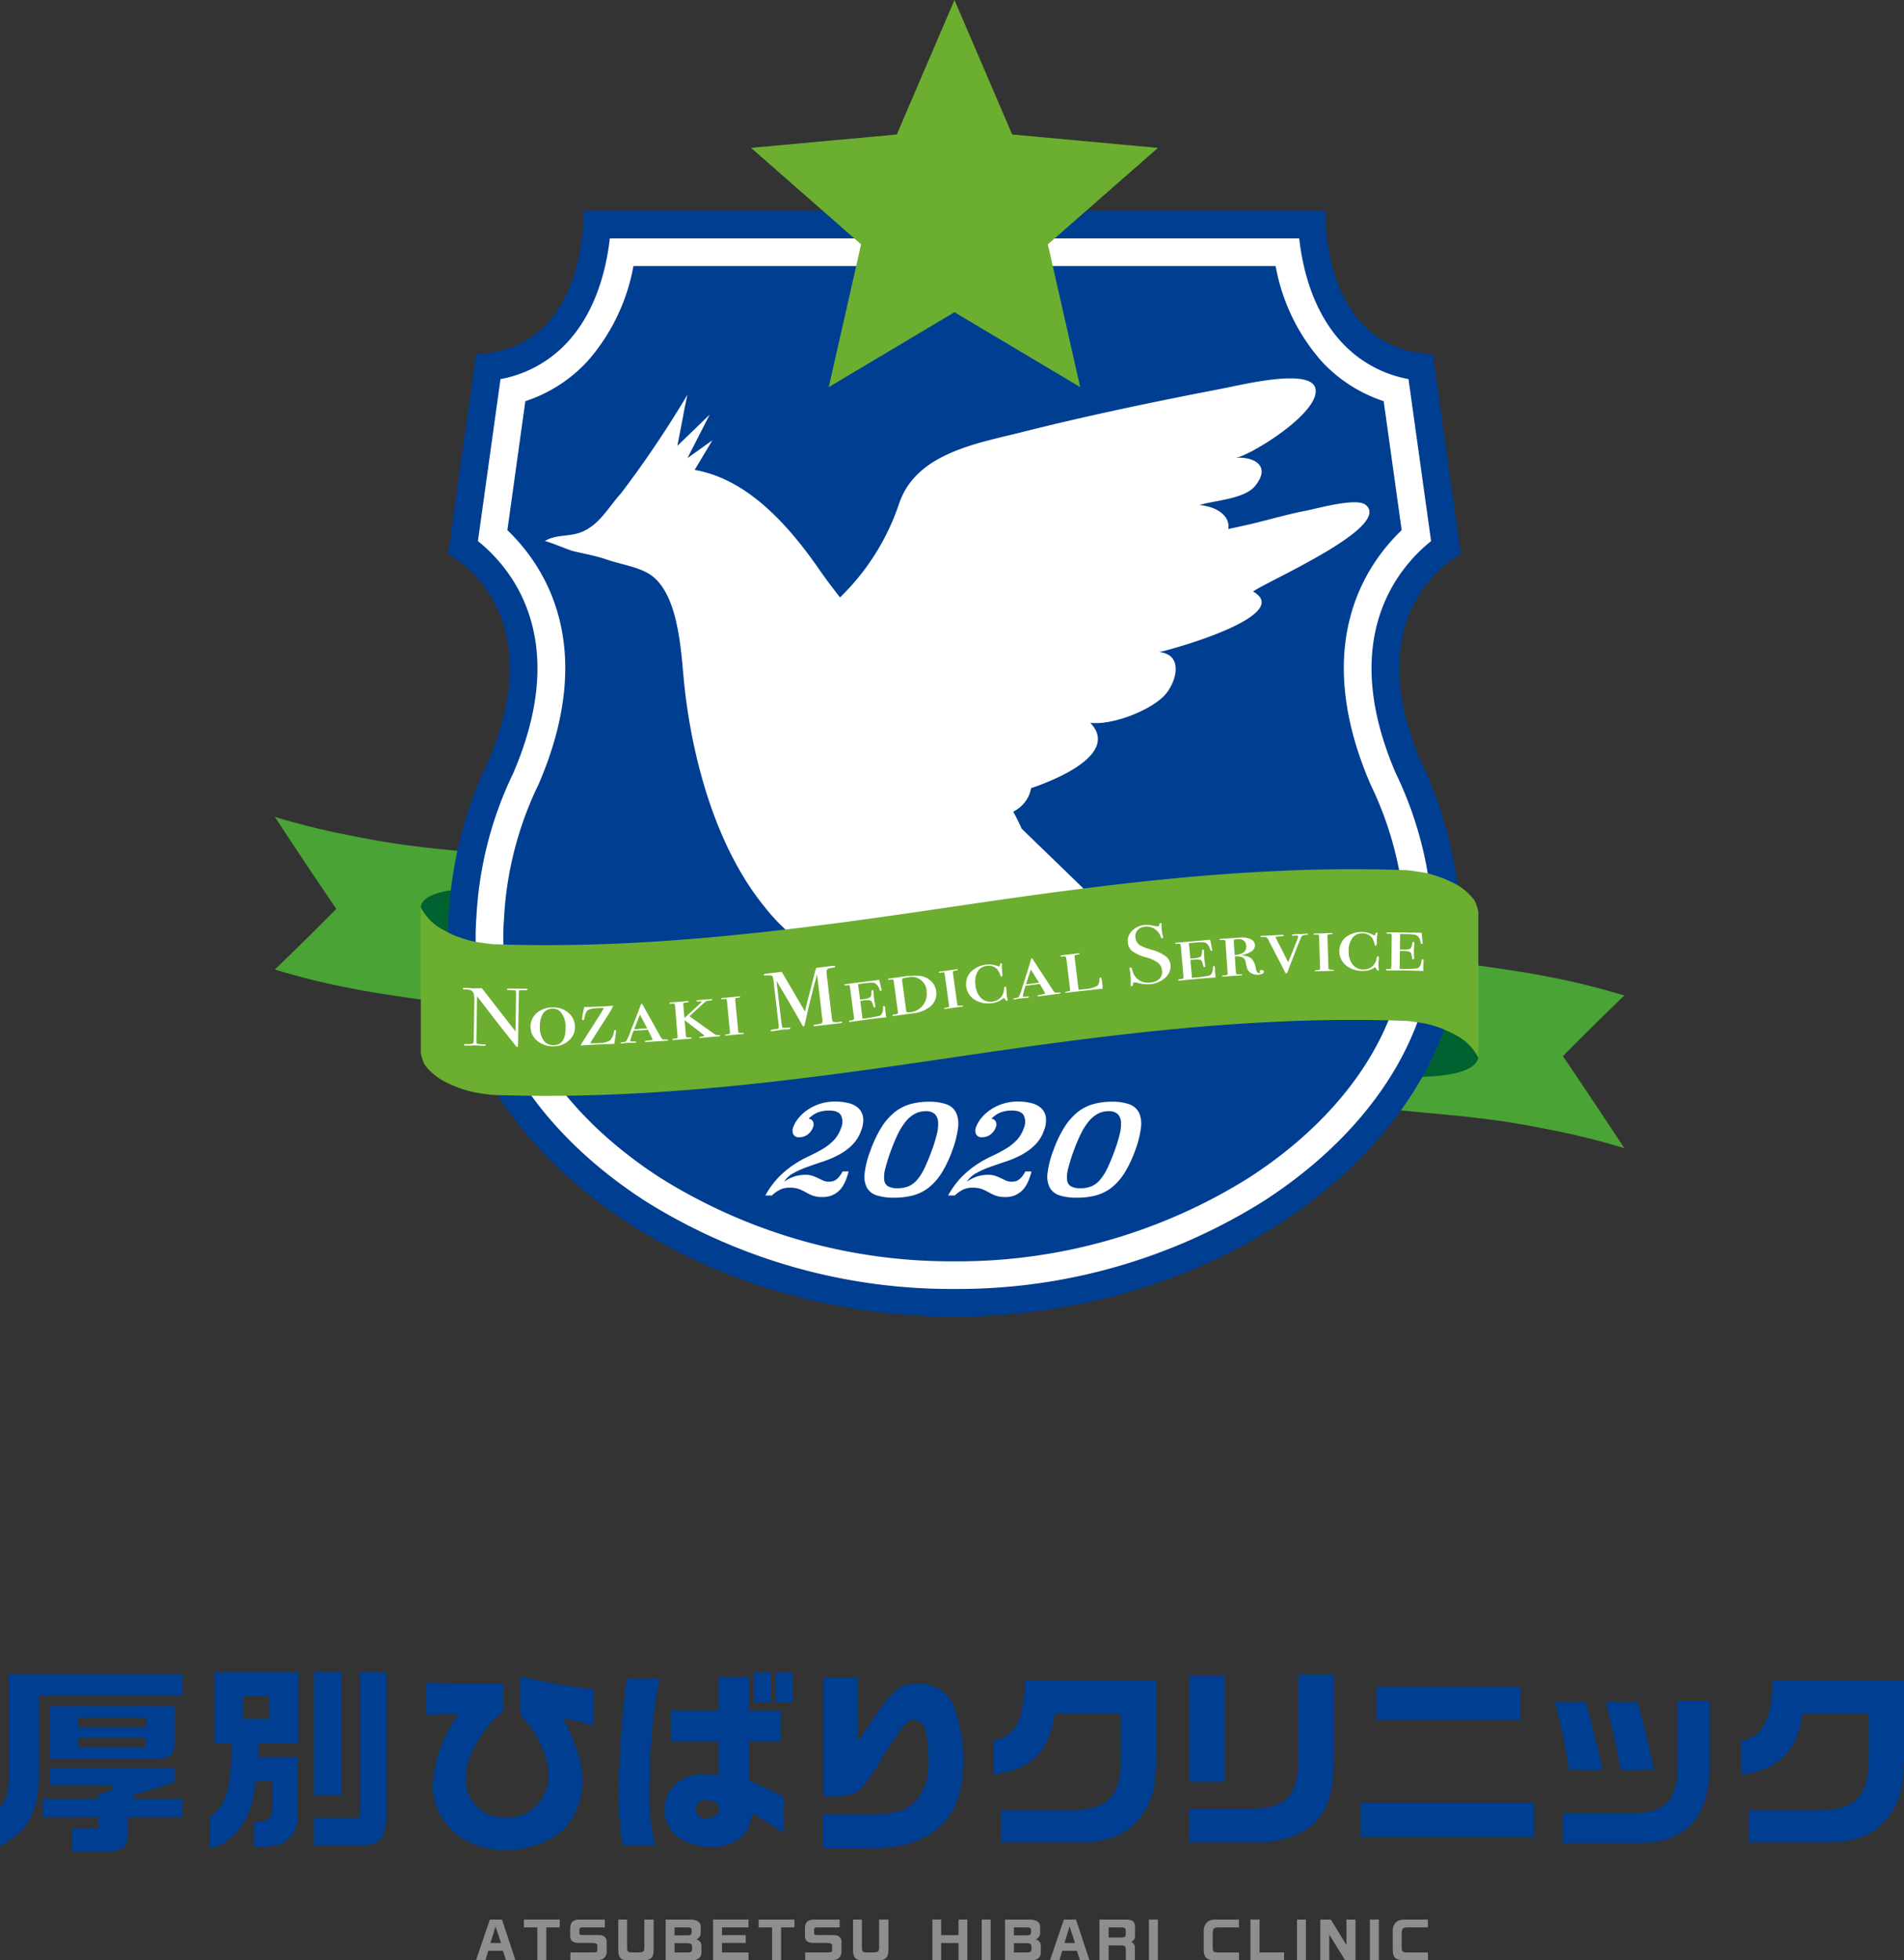
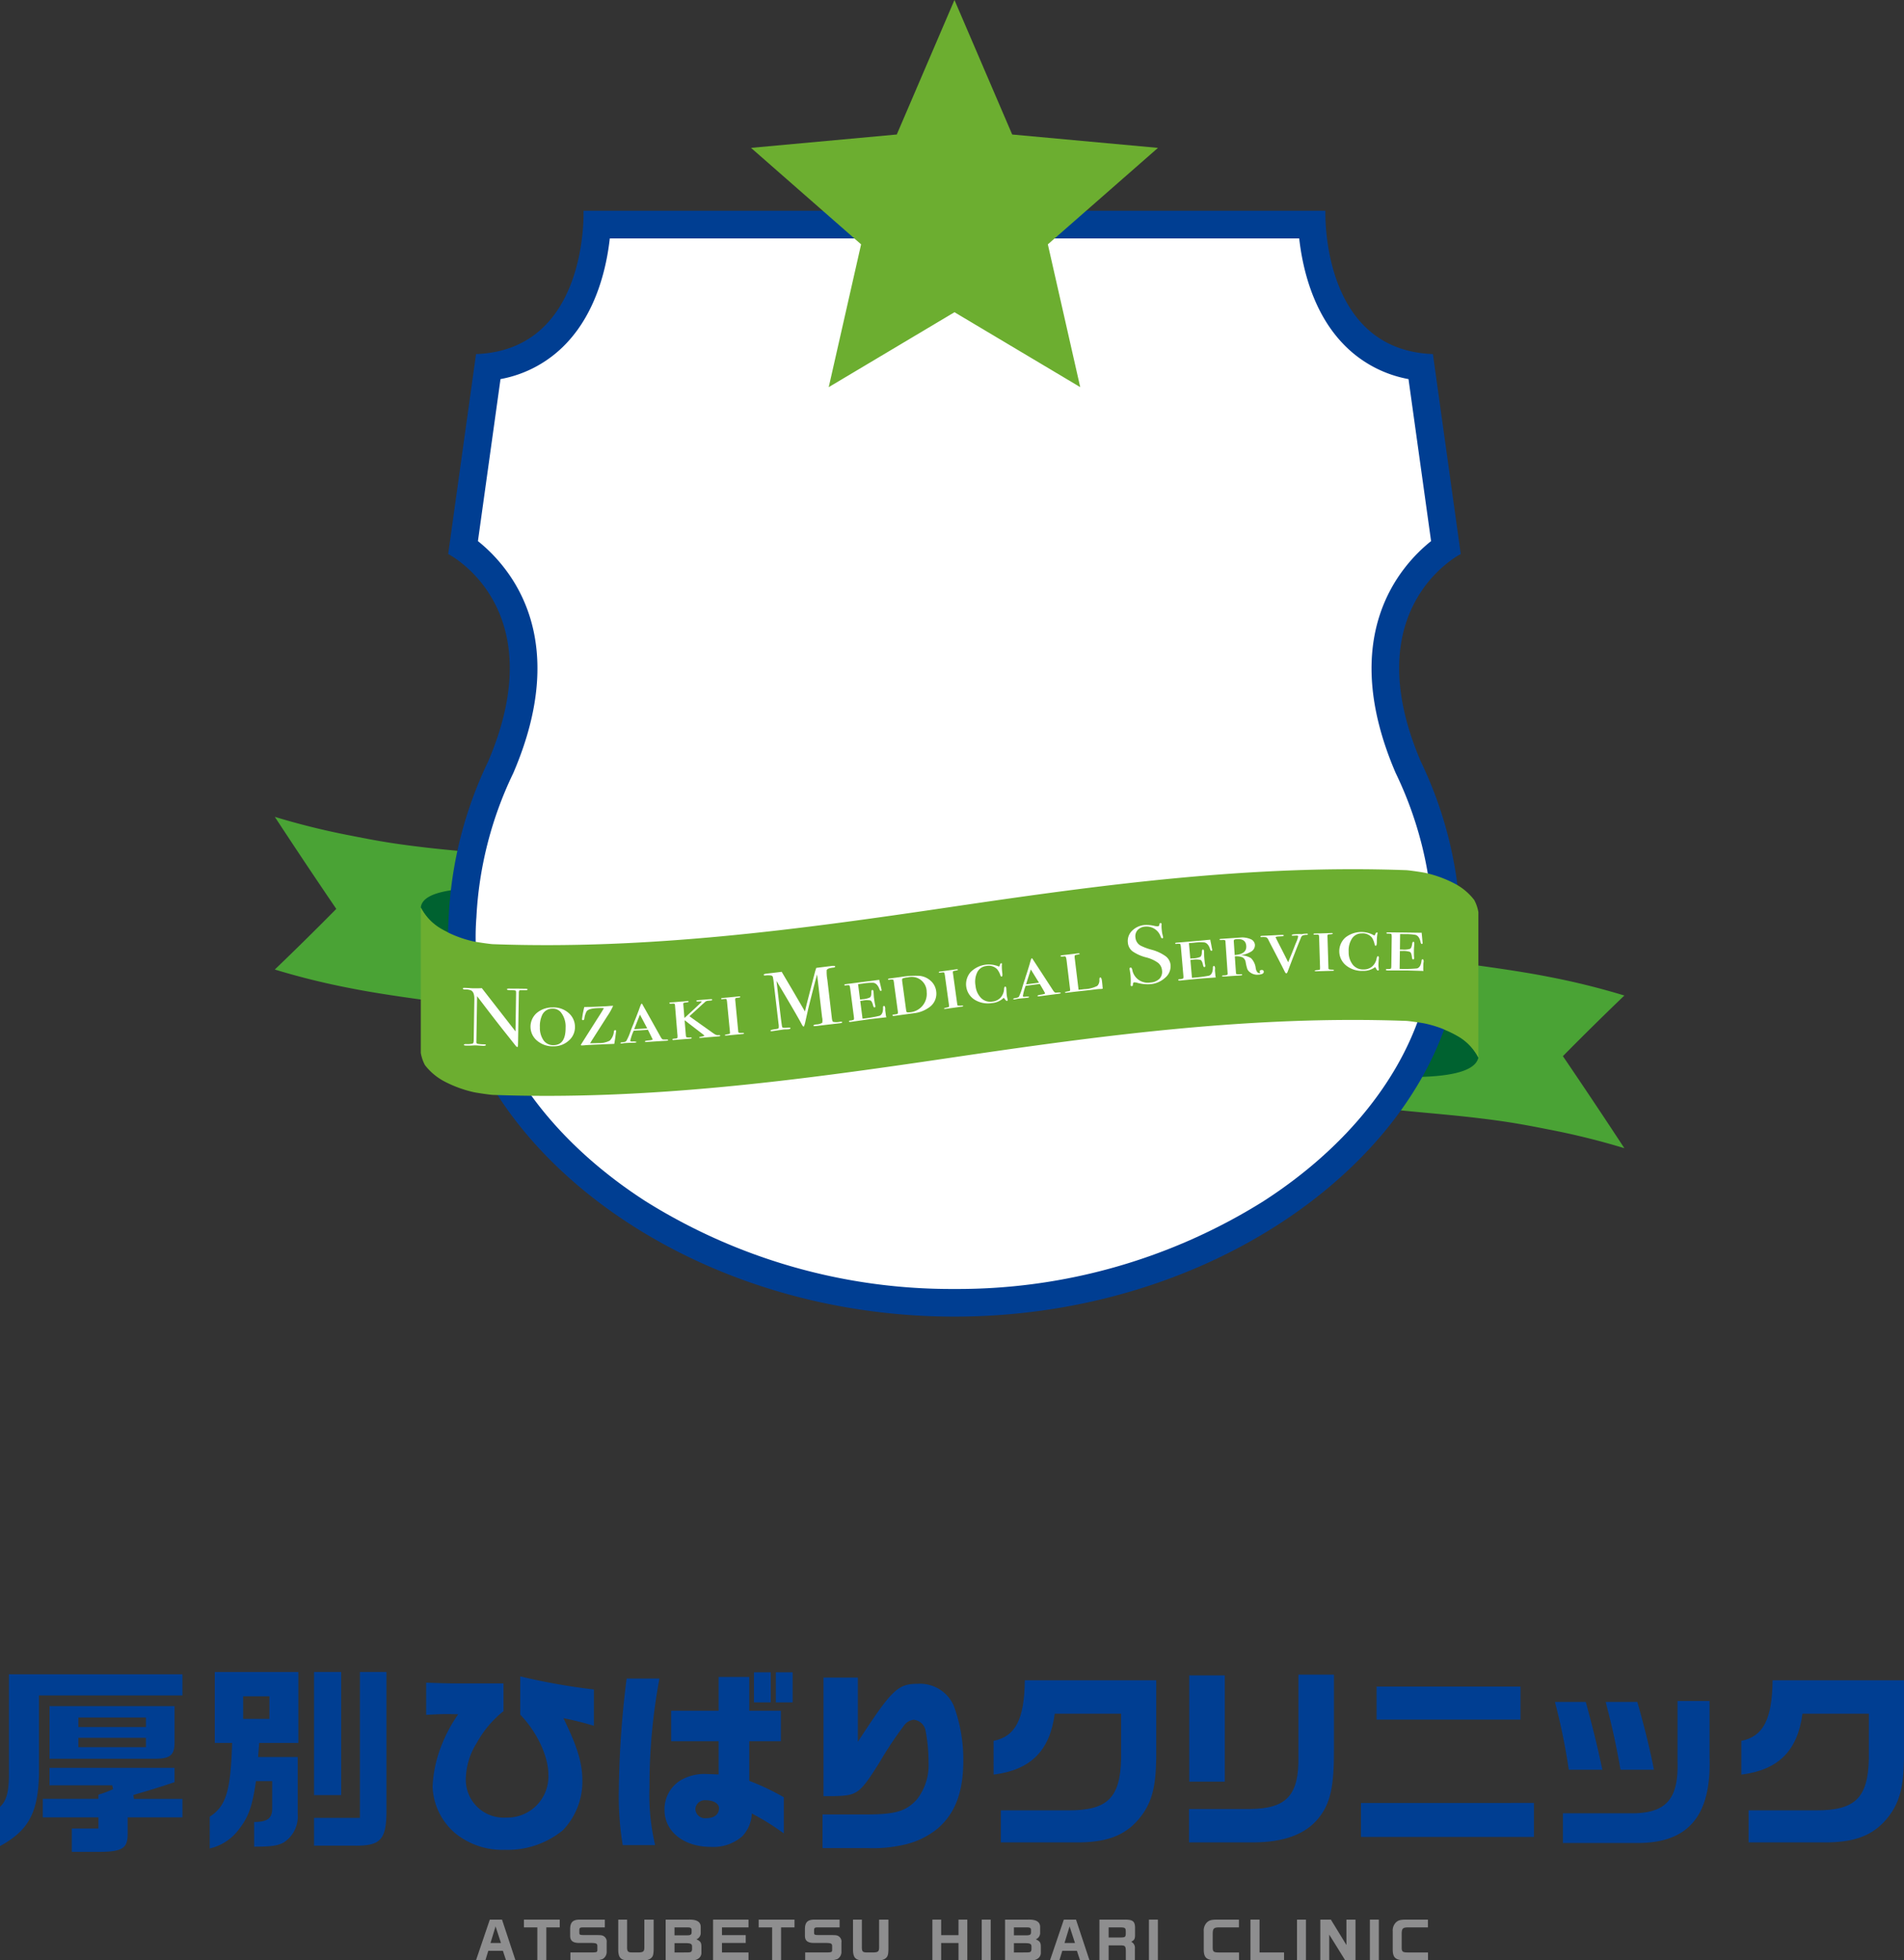
<svg xmlns="http://www.w3.org/2000/svg" width="256.342" height="263.865" viewBox="0 0 256.342 263.865">
  <rect x="0" y="0" width="256.342" height="263.865" fill="#333333" stroke="none" />
  <g id="グループ_50" data-name="グループ 50" transform="translate(-384 -3685.836)">
    <g id="グループ_48" data-name="グループ 48" transform="translate(113 -203.164)">
      <path id="パス_27" data-name="パス 27" d="M219.015,728.22s-6.207-.8-10.344-1.625a99.339,99.339,0,0,1-10.346-2.548q4.209-4.044,8.276-8.161-4.2-6.17-8.276-12.39a99.338,99.338,0,0,0,10.346,2.548c4.136.825,6.205,1.142,10.344,1.625h0v0c4.905.551,9.863.864,14.742,1.547,3.706.567,5.947,1.422,5.947,3.087v16.878Z" transform="translate(109.674 3295.457)" fill="#4aa335" />
      <path id="パス_28" data-name="パス 28" d="M289.065,713.9s6.207.8,10.346,1.622a99.37,99.37,0,0,1,10.346,2.548q-4.212,4.044-8.276,8.16,4.2,6.171,8.276,12.391a99.339,99.339,0,0,0-10.346-2.548c-4.138-.825-6.207-1.142-10.346-1.622h0c-4.905-.551-9.861-.863-14.74-1.546-3.708-.567-5.949-1.422-5.949-3.087V712.944Z" transform="translate(179.936 3304.933)" fill="#4aa335" />
      <path id="パス_29" data-name="パス 29" d="M215.194,715.847a15.328,15.328,0,0,1-4.246-1.646,7,7,0,0,1-2.808-2.915c.391-4.08,16.267-2.173,19.654-2.177,0,0,2.069-.1,2.069-1.218v8.555c-3.988.082-8.052.016-12.03-.218C217.387,716.2,215.624,715.951,215.194,715.847Z" transform="translate(119.517 3299.865)" fill="#006230" />
      <path id="パス_30" data-name="パス 30" d="M283.046,717.718a15.23,15.23,0,0,1,4.246,1.644,7,7,0,0,1,2.808,2.914c-.9,4.084-16.192,2.175-19.656,2.177,0,0-2.069.1-2.069,1.218v-8.555c3.99-.082,8.052-.014,12.032.218C280.851,717.359,282.613,717.611,283.046,717.718Z" transform="translate(179.936 3309.085)" fill="#006230" />
      <path id="パス_31" data-name="パス 31" d="M346.236,757.628a54.2,54.2,0,0,0-5.3-20.728l-.006-.012c-8.873-20.748,5.384-27.916,5.384-27.916l-3.75-26.915c-15.177-.547-14.472-19.291-14.472-19.291H228.208s.707,18.745-14.47,19.291l-3.75,26.915s14.258,7.169,5.384,27.916l-.006.012a54.174,54.174,0,0,0-5.3,20.729c-.515,7.864,1.158,12.175,1.158,12.175h0c6.063,22.628,33.719,41.817,66.923,41.817s60.862-19.189,66.925-41.817h0S346.751,765.491,346.236,757.628Z" transform="translate(121.353 3254.603)" fill="#003e92" />
      <path id="パス_32" data-name="パス 32" d="M276.287,806.036a77.533,77.533,0,0,1-41.623-11.83c-11.233-7.245-18.943-16.915-21.7-27.229l-.571-2.131a33.858,33.858,0,0,1-.471-8.837,50.479,50.479,0,0,1,4.939-19.357l.038-.078.06-.146c7.722-18.117-.491-27.584-4.831-31.059l3.039-21.807a16.2,16.2,0,0,0,9-4.956c3.976-4.281,5.29-10.157,5.715-13.981H322.7c.425,3.824,1.739,9.7,5.715,13.981a16.2,16.2,0,0,0,9,4.956l3.039,21.807c-4.347,3.479-12.573,12.964-4.807,31.121l.074.162a50.38,50.38,0,0,1,4.935,19.309c.449,6.84-.909,10.626-.923,10.664l-.072.188-.042.164c-2.762,10.314-10.472,19.984-21.707,27.229A77.528,77.528,0,0,1,276.287,806.036Z" transform="translate(123.217 3256.467)" fill="#fff" />
-       <path id="パス_33" data-name="パス 33" d="M274.424,800.45a73.775,73.775,0,0,1-39.6-11.235c-10.456-6.744-17.6-15.648-20.128-25.066l-.539-2.013a30.323,30.323,0,0,1-.385-7.748,46.921,46.921,0,0,1,4.579-17.987l.078-.16.1-.228c7.868-18.462.679-29.216-4.3-33.979l2.418-17.366a19.706,19.706,0,0,0,8.381-5.392,26.455,26.455,0,0,0,6.169-12.793h86.465a26.434,26.434,0,0,0,6.167,12.793,19.731,19.731,0,0,0,8.381,5.392l2.42,17.366c-4.984,4.769-12.18,15.545-4.265,34.053l.142.315a46.743,46.743,0,0,1,4.573,17.891,26.725,26.725,0,0,1-.709,9.2l-.128.332-.088.359c-2.534,9.408-9.677,18.3-20.12,25.032A73.783,73.783,0,0,1,274.424,800.45Z" transform="translate(125.081 3258.331)" fill="#003e92" />
      <path id="パス_34" data-name="パス 34" d="M257.727,648.6l7.772,18.109,19.624,1.8L270.3,681.494l4.357,19.219L257.727,690.63,240.8,700.713l4.357-19.219-14.821-12.987,19.624-1.8Z" transform="translate(141.776 3240.397)" fill="#6cae30" fill-rule="evenodd" />
-       <path id="パス_35" data-name="パス 35" d="M326.988,691.045c-1.248-1-6.6.527-8,.791-2.935.559-5.793,1.466-8.715,2.087l-1.767.385c.278-1.724-1.48-3.012-3.874-3.225,1.969-.635,6-.792,7.459-2.548,2.239-2.692-.1-4.01-2.606-3.81,1.887-.246,11.327-6,10.764-9.266-.5-2.895-9.865-.575-12.425-.08-9.086,1.749-18.149,3.629-27.123,5.891-6.119,1.542-14.3,2.847-16.549,9.707a31.476,31.476,0,0,1-7.922,12.533c-.965-1.222-1.907-2.464-2.8-3.756-3.948-5.694-9.528-12.161-16.773-13.4l2.384-3.984-3.351,2.39,2.989-5.849-4.353,4.206c1.356-6.882.525-2.936,1.356-6.882a142.425,142.425,0,0,1-8.921,13.248c-1.681,1.829-2.9,4.28-5.39,5.254-1.632.635-3.431.276-4.9,1.2.15-.094,3.289,1.208,3.732,1.316,1.546.385,3.113.639,4.625,1.166,1.7.587,4.1.967,5.633,1.889,4.064,2.442,4.353,10.5,4.767,14.618,1,9.909,4.154,22.076,10.893,30.3a24.669,24.669,0,0,0,12.527,8.485c-.108.414-.212.829-.318,1.244l40.906-1.575c-1.909-2.251-3.874-4.338-5.584-6.069-4.212-4.26-8.637-8.447-12.97-12.673-.334-.769-.717-1.532-1.132-2.286a4.641,4.641,0,0,0,1.51-1.206,4.178,4.178,0,0,0,.885-1.951c5.923-2.029,11.315-5.33,7.978-8.8,2.84.343,7.762-1.514,9.845-3.539,1.644-1.6,2.932-5.625-.575-5.991,1.917-.361,18.2-4.979,12.653-8.142C313.59,701.388,330.69,694,326.988,691.045Z" transform="translate(127.866 3265.902)" fill="#fff" />
      <path id="パス_36" data-name="パス 36" d="M279.329,712.126c20.413-3.021,40.613-5.745,61.5-4.981.443.026,2.205.278,2.638.382a16.168,16.168,0,0,1,3.732,1.356,8.007,8.007,0,0,1,2.764,2.275,5.376,5.376,0,0,1,.559,1.637v19.579a7,7,0,0,0-2.808-2.914,15.231,15.231,0,0,0-4.246-1.644c-.433-.107-2.2-.359-2.638-.383-20.885-.763-41.086,1.961-61.5,4.98s-40.607,5.745-61.5,4.981c-.445-.026-2.207-.278-2.638-.383a16.123,16.123,0,0,1-3.734-1.356,8.062,8.062,0,0,1-2.764-2.273,5.454,5.454,0,0,1-.557-1.638v-19.58a7,7,0,0,0,2.808,2.914,15.306,15.306,0,0,0,4.246,1.646c.431.1,2.193.357,2.638.38C238.721,717.869,258.912,715.147,279.329,712.126Z" transform="translate(119.517 3298.986)" fill="#6cae30" />
      <path id="パス_37" data-name="パス 37" d="M219.67,715.22c0,.076-.114.106-.336.1l-.294,0-.24,0c-.142,0-.228.016-.254.058a.917.917,0,0,0-.046.373l-.1,6.418c-.008.395-.014.625-.026.691s-.036.1-.08.1a.293.293,0,0,1-.186-.128l-1.678-2.113q-1.46-1.842-3.547-4.6l-.1,6.229c.008.1.074.16.2.188a6.493,6.493,0,0,0,.905.064c.118,0,.176.032.174.092s-.116.11-.349.106c-.082,0-.334-.016-.763-.046-.142-.01-.28-.014-.415-.016l-.236.018q-.246.018-.757.01l-.132,0c-.206,0-.308-.038-.306-.1s.09-.1.268-.1a3.1,3.1,0,0,0,.919-.068c.086-.048.13-.2.134-.473l.086-5.511q.015-.928-.439-1.17a1.814,1.814,0,0,0-.761-.124c-.232,0-.347-.044-.347-.122s.07-.1.2-.1c.178,0,.4.012.681.032s.425.028.443.028.152,0,.375,0c.294,0,.581,0,.857-.02l4.531,5.817.078-4.966a3,3,0,0,0-.008-.418.158.158,0,0,0-.1-.114,2.851,2.851,0,0,0-.643-.048q-.481-.006-.481-.108c0-.074.11-.11.325-.106l.469.008c.114,0,.24,0,.375,0l.254,0,.24,0,.4.006.415.006C219.574,715.108,219.67,715.146,219.67,715.22Z" transform="translate(122.352 3306.975)" fill="#fff" />
      <path id="パス_38" data-name="パス 38" d="M221.5,718.9a2.368,2.368,0,0,1-.811,1.847,2.986,2.986,0,0,1-2.049.787,3.241,3.241,0,0,1-2.2-.723,2.447,2.447,0,0,1-.106-3.742,3.236,3.236,0,0,1,2.165-.767,3.047,3.047,0,0,1,2.121.725A2.443,2.443,0,0,1,221.5,718.9Zm-1.258.056a3.067,3.067,0,0,0-.665-2.027,1.376,1.376,0,0,0-1.12-.459,1.479,1.479,0,0,0-1.4.916,3.543,3.543,0,0,0-.28,1.586,2.934,2.934,0,0,0,.513,1.785,1.571,1.571,0,0,0,1.35.621Q220.278,721.354,220.238,718.959Z" transform="translate(126.909 3308.304)" fill="#fff" />
      <path id="パス_39" data-name="パス 39" d="M223.654,719.595c0-.028-.02.114-.062.427l-.06.473c-.014.1-.04.262-.074.473q-.033.2-.054.348c-.633.026-1.2.048-1.713.07l-1.124.046-.978.056-.346.032-.146.006c-.136.006-.2-.014-.2-.058a.165.165,0,0,1,.036-.08l.05-.08q.517-.826,2.077-3.281.658-1.009.945-1.524a7.909,7.909,0,0,0-.845,0q-1.259.051-1.5.463a2.908,2.908,0,0,0-.294.973c-.022.12-.078.182-.168.184s-.134-.034-.138-.116a.476.476,0,0,1,.008-.112l.052-.37c.022-.15.044-.279.066-.383l.068-.317c.022-.12.06-.276.114-.473q.778,0,1.727-.038,1.031-.042,1.406-.074l.373-.032.228-.01.146-.006a8.906,8.906,0,0,1-.8,1.418l-2.065,3.235c-.05.084-.13.214-.238.391.465,0,.827-.012,1.086-.022a3.138,3.138,0,0,0,1.568-.333,2.019,2.019,0,0,0,.551-1.252.16.16,0,0,1,.168-.152C223.606,719.475,223.652,719.513,223.654,719.595Z" transform="translate(130.303 3308.193)" fill="#fff" />
      <path id="パス_40" data-name="パス 40" d="M227.987,720.96c0,.046-.086.072-.264.084l-.092.006-.829.052-.375.022-.629.04-.4.024-.24.014-.068.006c-.16.01-.242-.016-.244-.074s.154-.1.475-.13c.382-.03.571-.08.569-.146a1.518,1.518,0,0,0-.094-.2c-.022-.058-.14-.3-.354-.723l-.182-.367-1.913.12a6.481,6.481,0,0,0-.465,1.358c0,.068.06.1.166.1h.174l.2-.012.122.026c.108-.006.162.012.166.058s-.09.082-.276.094c-.028,0-.186.006-.477.012s-.547.018-.769.032l-.12.006-.118.026-.146.024-.028,0c-.142.01-.214-.008-.218-.052s.054-.086.168-.1c.16-.016.268-.03.32-.042a.545.545,0,0,0,.288-.118,7.282,7.282,0,0,0,.575-1.314c.13-.344.258-.667.385-.965a2.048,2.048,0,0,0,.092-.24,2.018,2.018,0,0,1,.092-.243q.2-.471.557-1.424l.172-.481.08-.206c.046-.114.1-.174.15-.176q.039,0,.192.3.451.787,2.338,4.172.183.333.33.349c.028.006.17.008.431.006C227.895,720.874,227.983,720.9,227.987,720.96Zm-2.824-1.58-.977-1.851q-.282.691-.775,1.961Z" transform="translate(132.973 3308.047)" fill="#fff" />
      <path id="パス_41" data-name="パス 41" d="M231.682,720.645c0,.044-.01.073-.04.082a2.288,2.288,0,0,1-.315.036l-.266.024-1.963.163c-.16.012-.242,0-.244-.044s.14-.094.433-.141c.176-.03.262-.066.258-.112,0-.028-.112-.128-.335-.3q-.3-.222-2.31-1.776l.164,2c.016.178.05.281.108.3a1.681,1.681,0,0,0,.525.014c.1-.008.148.018.154.076s-.062.084-.194.094l-.094.008c-.088.008-.517.044-1.28.106-.341.028-.589.05-.749.062l-.092.008c-.126.01-.19-.014-.194-.074s.12-.106.379-.12c.178-.014.278-.046.3-.092a1.556,1.556,0,0,0,0-.483l-.308-3.726a1.861,1.861,0,0,0-.042-.345c-.032-.056-.162-.076-.389-.056s-.343-.006-.346-.072.056-.082.18-.094l.134-.01c.082,0,.148,0,.2-.006l.871-.084c.044,0,.232-.016.565-.034l.455-.05c.126-.01.19.014.2.074s-.142.094-.435.124a.751.751,0,0,0-.256.062c-.03.02-.04.082-.032.186l.152,1.835q2.337-2.13,2.331-2.208-.006-.057-.553-.012c-.108.01-.162-.016-.168-.074s.026-.074.088-.086.282-.034.665-.066c.685-.058,1.088-.086,1.2-.09s.176.022.18.07c0,.07-.072.108-.232.114l-.375.032a.715.715,0,0,0-.437.239c-.11.09-.276.238-.5.444q-.5.468-1.524,1.394c.124.1.577.421,1.356.978l1.687,1.2a3.653,3.653,0,0,0,.525.333.914.914,0,0,0,.39.03C231.622,720.571,231.679,720.593,231.682,720.645Z" transform="translate(136.272 3307.749)" fill="#fff" />
      <path id="パス_42" data-name="パス 42" d="M231.4,720.533c0,.046-.034.072-.114.08l-.132.012-.28.028-.347.034-.226.022-.146.014-.5.048-.553.054-.054,0c-.15.016-.228,0-.232-.036s.09-.088.284-.114c.266-.04.4-.08.415-.12a3.056,3.056,0,0,0-.028-.483l-.349-3.6a2.533,2.533,0,0,0-.076-.507c-.024-.046-.092-.068-.208-.064l-.266.026-.134.012c-.08.008-.122-.014-.128-.066s.05-.082.166-.094l.08-.008.294-.028.959-.094.24-.022.292-.028.335-.034c.14-.014.214.01.22.068s-.144.086-.445.122c-.126.012-.2.036-.222.072a.663.663,0,0,0-.01.311l.4,4.186a.142.142,0,0,0,.116.136,2.4,2.4,0,0,0,.477.008C231.339,720.469,231.395,720.488,231.4,720.533Z" transform="translate(139.761 3307.56)" fill="#fff" />
      <path id="パス_43" data-name="パス 43" d="M241.759,721.1c.008.062-.082.1-.266.126l-.146.018-.677.079-.755.088-.927.11-.717.084-.092.01c-.184.022-.282,0-.29-.067s.116-.126.373-.156a1.617,1.617,0,0,0,.811-.22,1.873,1.873,0,0,0-.022-.751l-.673-5.751c0,.009-.038.142-.114.407q-.378,1.4-1.078,4.214l-.411,1.837q-.126.544-.2.553c-.062.008-.14-.074-.232-.242q-.5-.964-2.762-4.779l-.667-1.122c.016.141.038.333.068.577l.421,3.6q.241,2.029.282,2.047c.072.088.29.112.655.068.292-.034.443-.014.453.06s-.08.132-.266.154a2.224,2.224,0,0,1-.32.016,3.261,3.261,0,0,0-.337.016l-1.524.224c-.16.018-.245,0-.25-.072s.238-.144.743-.211c.212-.026.335-.07.363-.132a1.761,1.761,0,0,0-.014-.584l-.625-5.316a8.4,8.4,0,0,0-.144-1,.334.334,0,0,0-.251-.184,3.864,3.864,0,0,0-.755,0c-.144.008-.218-.016-.224-.074-.01-.082.116-.138.375-.168l.23-.028.7-.082c.529-.062.9-.108,1.116-.141l.977,1.654q.379.632,2.157,3.69.171-.754.361-1.486l.991-3.83c.064-.222.12-.408.174-.555l1.959-.242a1.819,1.819,0,0,1,.5-.024.1.1,0,0,1,.076.092c.008.075-.062.12-.212.137a4.055,4.055,0,0,0-.5.082.733.733,0,0,0-.419.23,5.536,5.536,0,0,0,.086,1.309l.607,5.169q.051.445.168.511a2.247,2.247,0,0,0,.875,0l.08-.01C241.659,721.016,241.753,721.036,241.759,721.1Z" transform="translate(142.629 3305.5)" fill="#fff" />
      <path id="パス_44" data-name="パス 44" d="M242.113,718.255c0,.008,0,.054,0,.142a1.713,1.713,0,0,0,.01.234l.084.641a.711.711,0,0,0,.068.216l-2.221.254-2.532.362c-.188.024-.284.008-.292-.05s.04-.108.146-.122a1.311,1.311,0,0,0,.491-.114c.046-.04.054-.162.028-.369l-.495-3.808c-.038-.3-.09-.458-.154-.471a2.4,2.4,0,0,0-.469.034c-.106.014-.162-.006-.17-.058s.046-.1.162-.11l.318-.042.266-.034.144-.018.333-.044.665-.086,1.46-.188.785-.1c.228-.03.419-.056.571-.074l.01.076.034.161c.032.108.11.43.234.97a.612.612,0,0,1,.028.128c.012.094-.012.146-.072.155-.08.01-.148-.056-.2-.2q-.292-.814-.829-.893a7.255,7.255,0,0,0-1.384.1l-.675.086.268,2.071.316-.042a2.7,2.7,0,0,0,1.026-.251c.122-.094.182-.318.182-.671,0-.21.038-.321.118-.33s.142.056.162.2c.01.088.022.226.034.41s.02.329.032.425c.064.479.116.805.158.982.014.058.024.1.03.142q.021.177-.108.194c-.08.01-.144-.076-.194-.256-.1-.393-.222-.619-.355-.681a2.686,2.686,0,0,0-1.049.018l-.327.044.309,2.389a18.711,18.711,0,0,0,2.277-.384q.511-.193.483-1.144c-.006-.112.036-.174.124-.184S242.087,718.05,242.113,718.255Z" transform="translate(148.068 3306.442)" fill="#fff" />
      <path id="パス_45" data-name="パス 45" d="M246.028,716.255a2.24,2.24,0,0,1-.921,2.169,4.345,4.345,0,0,1-2.147.811c.026,0-.078.012-.312.044l-1.08.146-.292.04-.24.032-.531.072-.118.016c-.15.022-.23,0-.24-.074s.04-.1.148-.1l.3-.042c.178-.016.27-.07.276-.16a1.4,1.4,0,0,0-.026-.388l-.481-3.533a2.726,2.726,0,0,0-.1-.559.921.921,0,0,0-.475-.012c-.16.02-.242.006-.25-.046s.068-.1.226-.12c-.018,0,.022,0,.12-.016s.264-.036.477-.066l.891-.12a11.872,11.872,0,0,1,2.492-.158,2.6,2.6,0,0,1,1.536.665A2.243,2.243,0,0,1,246.028,716.255Zm-1.278.136a2.012,2.012,0,0,0-2.532-1.987,2.153,2.153,0,0,0-.739.162c-.042.048-.048.185-.018.413l.531,3.9c.018.135.066.21.146.228a2.477,2.477,0,0,0,2.612-2.72Z" transform="translate(151.012 3306.159)" fill="#fff" />
      <path id="パス_46" data-name="パス 46" d="M246.224,718.676c.006.044-.03.072-.11.082l-.132.02-.278.038-.347.048-.224.03-.146.022-.5.068c-.244.034-.429.058-.551.076l-.054.008c-.15.02-.228.012-.234-.026s.088-.094.282-.128c.262-.05.4-.1.4-.134a2.508,2.508,0,0,0-.046-.483l-.495-3.586a2.576,2.576,0,0,0-.1-.5c-.026-.044-.094-.064-.21-.056l-.266.038-.132.018c-.078.01-.122-.01-.13-.06s.046-.086.162-.1l.08-.012.29-.04.955-.132.24-.032.29-.04.332-.046c.14-.02.216,0,.224.058s-.14.09-.441.141c-.124.018-.2.044-.218.08a.649.649,0,0,0,0,.311l.577,4.168a.142.142,0,0,0,.118.13,2.537,2.537,0,0,0,.479-.012C246.162,718.614,246.218,718.632,246.224,718.676Z" transform="translate(154.444 3305.728)" fill="#fff" />
      <path id="パス_47" data-name="パス 47" d="M250.2,716.676c0,.024.008.086.014.19.018.4.038.685.06.849a4.019,4.019,0,0,0,.106.48l.01.076a.1.1,0,0,1-.092.126c-.07.01-.148-.044-.236-.16l-.148-.192-.05-.062a2.558,2.558,0,0,1-1.579.711,3.391,3.391,0,0,1-2.331-.443,2.47,2.47,0,0,1-.569-3.709,3.453,3.453,0,0,1,3.728-.8.176.176,0,0,0,.112.03c.044-.006.078-.06.1-.16.04-.17.1-.262.192-.274.062-.008.1.016.106.076,0,.006,0,.042-.014.1a6.319,6.319,0,0,0,.058,1.13c.034.311.006.473-.082.484-.07.01-.128-.038-.168-.144a2.8,2.8,0,0,0-.439-.838,1.576,1.576,0,0,0-1.476-.437,1.532,1.532,0,0,0-1.2.823,2.927,2.927,0,0,0-.24,1.823,2.707,2.707,0,0,0,.769,1.684,1.77,1.77,0,0,0,1.522.453,1.726,1.726,0,0,0,1.094-.543,1.886,1.886,0,0,0,.459-1.158c.018-.194.064-.3.134-.306C250.131,716.474,250.186,716.537,250.2,716.676Z" transform="translate(156.277 3305.323)" fill="#fff" />
      <path id="パス_48" data-name="パス 48" d="M254.349,717.67c.006.044-.08.078-.258.1l-.092.014-.823.106-.373.048-.623.08-.4.052-.24.03-.066.01c-.16.02-.242,0-.25-.058s.146-.112.465-.161c.381-.056.565-.118.557-.184a1.319,1.319,0,0,0-.106-.2c-.024-.056-.158-.288-.4-.7l-.208-.353-1.9.246a6.634,6.634,0,0,0-.375,1.386c.008.068.066.1.174.092l.174-.012.2-.026.124.018c.106-.014.162,0,.168.046s-.082.089-.268.112c-.028,0-.186.02-.475.046s-.545.052-.765.082l-.12.016-.118.032-.142.034-.028,0c-.14.018-.214.005-.22-.04s.048-.088.16-.11c.16-.028.264-.048.317-.064a.561.561,0,0,0,.28-.136,7.429,7.429,0,0,0,.487-1.35c.108-.352.212-.681.318-.99.038-.11.064-.192.076-.246a1.975,1.975,0,0,1,.074-.246q.168-.484.461-1.459l.14-.491.066-.213q.057-.177.138-.186c.026,0,.1.092.212.287q.5.756,2.612,4.006c.136.215.253.325.353.327.028,0,.17,0,.429-.022C254.253,717.59,254.341,717.612,254.349,717.67Zm-2.922-1.388-1.1-1.781c-.156.471-.373,1.14-.643,2.007Z" transform="translate(159.457 3304.996)" fill="#fff" />
      <path id="パス_49" data-name="パス 49" d="M256.713,716.384c.048.415.082.763.1,1.045a1.433,1.433,0,0,1-.2.036l-.208.008c-.13,0-.3.018-.5.042l-.625.076-2.277.253-1.09.13c-.116.016-.176,0-.182-.05s.164-.094.509-.156c.1-.02.154-.046.172-.078a.527.527,0,0,0,0-.248l-.449-3.72c-.048-.415-.116-.629-.2-.641a.783.783,0,0,0-.236.006,1.367,1.367,0,0,1-.232.016c-.1.012-.15-.012-.158-.07s.05-.086.164-.1l1.845-.222.309-.036c.17-.02.256,0,.264.062.006.042-.138.084-.431.126-.14.024-.22.06-.242.108a1.5,1.5,0,0,0,.018.483l.5,4.12c.353-.036.609-.062.767-.082a4.164,4.164,0,0,0,1.761-.446,1.083,1.083,0,0,0,.274-.843c0-.181.034-.274.114-.283C256.594,715.906,256.673,716.06,256.713,716.384Z" transform="translate(162.648 3304.656)" fill="#fff" />
      <path id="パス_50" data-name="パス 50" d="M261.415,716.261a2.009,2.009,0,0,1-.707,1.717,3.349,3.349,0,0,1-2.029.887,5.177,5.177,0,0,1-1.754-.19,1.278,1.278,0,0,0-.411-.058c-.106.01-.164.12-.168.326a.157.157,0,0,1-.158.178.12.12,0,0,1-.146-.12.5.5,0,0,1,0-.134,8.185,8.185,0,0,0-.022-1.266q-.012-.111-.09-.619a.926.926,0,0,1-.032-.176.144.144,0,0,1,.142-.182c.09-.01.16.074.214.248a2.115,2.115,0,0,0,2.456,1.765,1.881,1.881,0,0,0,1.22-.511,1.355,1.355,0,0,0,.336-1.13,1.465,1.465,0,0,0-.541-1.016,4.629,4.629,0,0,0-1.576-.719,5.637,5.637,0,0,1-1.861-.829,1.651,1.651,0,0,1-.619-1.16,1.915,1.915,0,0,1,.559-1.594,2.712,2.712,0,0,1,1.743-.785,4.541,4.541,0,0,1,1.28.126,1.594,1.594,0,0,0,.421.048.3.3,0,0,0,.19-.064.536.536,0,0,0,.062-.243.136.136,0,0,1,.136-.126.115.115,0,0,1,.144.118.437.437,0,0,1,0,.136,4.442,4.442,0,0,0,.026.647,4.158,4.158,0,0,0,.152.837l.032.176c.018.08-.018.127-.108.134s-.172-.068-.224-.234a2.006,2.006,0,0,0-2.075-1.336,1.526,1.526,0,0,0-1.024.465,1.24,1.24,0,0,0-.294,1.005,1.372,1.372,0,0,0,.689,1.086,7.521,7.521,0,0,0,1.456.547,5.741,5.741,0,0,1,1.909.875A1.679,1.679,0,0,1,261.415,716.261Z" transform="translate(167.179 3302.615)" fill="#fff" />
      <path id="パス_51" data-name="パス 51" d="M264.215,715.59c0,.008,0,.056-.008.144a1.508,1.508,0,0,0,0,.234l.056.645a.717.717,0,0,0,.058.218l-2.229.16-2.546.254c-.188.016-.285,0-.288-.064s.044-.1.15-.114a1.315,1.315,0,0,0,.5-.094q.069-.055.042-.367l-.332-3.826c-.026-.3-.072-.463-.136-.475a2.137,2.137,0,0,0-.469.012c-.106.01-.162-.012-.166-.064s.05-.094.166-.1l.32-.028.266-.022.146-.014.332-.028.669-.058,1.466-.128L263,711.8l.575-.05.006.076.028.164q.042.162.192.976a.558.558,0,0,1,.024.13c.01.1-.018.146-.08.152-.08.006-.144-.062-.192-.208-.172-.553-.437-.861-.789-.927a7.034,7.034,0,0,0-1.388.042l-.679.058.182,2.079.317-.028a2.7,2.7,0,0,0,1.035-.207c.124-.09.2-.31.208-.663.01-.209.054-.318.134-.325s.14.062.152.21c.008.088.014.226.016.413s.008.328.016.424c.042.483.08.811.116.988a1.017,1.017,0,0,1,.022.144c.012.118-.028.181-.116.188s-.138-.08-.182-.264c-.086-.395-.194-.627-.325-.693a2.613,2.613,0,0,0-1.049-.028l-.329.03.208,2.4a18.478,18.478,0,0,0,2.29-.288c.346-.114.525-.487.533-1.122,0-.114.042-.172.132-.18S264.2,715.388,264.215,715.59Z" transform="translate(170.374 3303.74)" fill="#fff" />
      <path id="パス_52" data-name="パス 52" d="M267.785,716.2c.018.238-.224.373-.721.408a1.586,1.586,0,0,1-1.2-.375,1.06,1.06,0,0,1-.294-.38,6.5,6.5,0,0,1-.224-.931.873.873,0,0,0-.413-.639,2.179,2.179,0,0,0-1.046-.14l.158,2.293c-.02.106.206.142.681.11.1-.008.146.016.15.068s-.058.082-.182.09l-.281.02-.468.032-.707.048-.441.032-.254.016c-.248.018-.375,0-.379-.046s.04-.086.128-.092l.134-.01.052,0c.3-.022.453-.084.445-.188l-.3-4.4a.167.167,0,0,0-.084-.156,1.139,1.139,0,0,0-.391-.012c-.21.014-.317-.008-.32-.066s.058-.084.182-.092l.094-.006,1.268-.088.721-.05.441-.03a2.921,2.921,0,0,1,1.458.2.915.915,0,0,1,.6.767,1.01,1.01,0,0,1-.515.922,3.6,3.6,0,0,1-1.589.5,2.678,2.678,0,0,1,1.576.381,2.244,2.244,0,0,1,.637,1.36c.086.452.266.671.543.653.044,0,.066-.016.064-.038a.241.241,0,0,0-.038-.068.232.232,0,0,1-.04-.09c-.008-.136.074-.212.254-.225S267.775,716.045,267.785,716.2Zm-2.359-3.455q-.069-1-1.248-.915a.861.861,0,0,0-.375.076c-.046.036-.064.116-.056.242l.124,1.817Q265.5,713.851,265.426,712.746Z" transform="translate(173.362 3303.589)" fill="#fff" />
      <path id="パス_53" data-name="パス 53" d="M270.965,711.417c0,.07-.07.1-.222.092a1.467,1.467,0,0,0-.5.1.525.525,0,0,0-.214.282l-.072.188q-.67,1.62-1.69,4.321c-.062.188-.128.284-.2.288s-.146-.078-.226-.246q-.6-1.2-1.729-3.357-.15-.283-.437-.847a.829.829,0,0,0-.294-.395,1.991,1.991,0,0,0-.651-.028c-.1,0-.148-.016-.152-.06,0-.066.058-.1.184-.11l.515-.024c.154-.008.451-.024.889-.044.08-.006.218-.012.415-.022l.415-.02.375-.018c.23-.012.349.012.351.07s-.062.09-.194.11l-.2.01-.294.016c-.276.02-.413.058-.411.11q0,.045.773,1.548.027.042.919,1.813c.056-.142.226-.559.509-1.246l.491-1.258a4.628,4.628,0,0,0,.347-.975c0-.074-.082-.112-.234-.112l-.306.016-.214.01c-.072,0-.108-.016-.11-.062-.006-.08.122-.128.38-.14l.254-.014.389-.018c.17.014.268.02.3.018a1.85,1.85,0,0,0,.252-.046l.361-.018.04,0C270.895,711.34,270.963,711.364,270.965,711.417Z" transform="translate(176.119 3303.329)" fill="#fff" />
      <path id="パス_54" data-name="パス 54" d="M270.9,716.312c0,.044-.04.068-.12.07l-.132,0-.283.01-.346.01-.229.006-.146.006-.5.014-.557.018-.052,0c-.152,0-.228-.014-.23-.052s.1-.082.292-.1c.266-.022.407-.054.419-.092a2.869,2.869,0,0,0,.006-.483l-.11-3.617a2.534,2.534,0,0,0-.042-.511c-.02-.048-.088-.075-.2-.078l-.266.008-.134,0c-.08,0-.122-.022-.124-.074s.056-.08.172-.082l.08,0,.294-.008.964-.03.242-.008.294-.008.334-.01c.142-.006.214.022.216.082,0,.044-.15.076-.453.092-.124,0-.2.022-.226.056a.649.649,0,0,0-.03.308l.128,4.207a.137.137,0,0,0,.1.142,2.408,2.408,0,0,0,.477.04C270.839,716.244,270.893,716.268,270.9,716.312Z" transform="translate(179.693 3303.294)" fill="#fff" />
      <path id="パス_55" data-name="パス 55" d="M275.2,714.7c0,.022,0,.086-.012.19-.03.4-.044.685-.042.849a3.96,3.96,0,0,0,.046.491v.076c0,.076-.034.112-.106.114s-.142-.062-.216-.188l-.122-.21-.042-.066a2.551,2.551,0,0,1-1.655.511,3.369,3.369,0,0,1-2.257-.725,2.468,2.468,0,0,1-.112-3.752,3.458,3.458,0,0,1,3.8-.341.168.168,0,0,0,.108.044c.044,0,.084-.05.118-.146.06-.164.136-.248.224-.248a.082.082,0,0,1,.1.088.681.681,0,0,1-.026.1,6.4,6.4,0,0,0-.08,1.13c-.006.312-.052.469-.142.469-.072,0-.122-.052-.15-.164a2.781,2.781,0,0,0-.331-.883,1.579,1.579,0,0,0-1.414-.615,1.54,1.54,0,0,0-1.292.669,2.937,2.937,0,0,0-.461,1.781,2.712,2.712,0,0,0,.557,1.766,1.774,1.774,0,0,0,1.454.637,1.735,1.735,0,0,0,1.154-.4,1.894,1.894,0,0,0,.6-1.094c.042-.192.1-.289.17-.289C275.158,714.487,275.2,714.559,275.2,714.7Z" transform="translate(181.44 3303.218)" fill="#fff" />
      <path id="パス_56" data-name="パス 56" d="M278.094,715.207c0,.008-.006.054-.022.142a1.464,1.464,0,0,0-.022.232l-.01.646a.734.734,0,0,0,.038.224l-2.235-.066-2.558,0c-.188,0-.282-.032-.282-.092s.056-.1.162-.1a1.3,1.3,0,0,0,.5-.044c.048-.032.074-.152.078-.361l.052-3.84c.006-.3-.024-.467-.084-.487a2.18,2.18,0,0,0-.469-.034c-.108,0-.16-.028-.16-.08s.06-.09.176-.088l.32,0,.268,0,.146,0,.334.006.669.008c.411.006.9.014,1.474.02l.791.012.575.008,0,.078.012.164c.016.11.046.44.094.992a.507.507,0,0,1,.01.132c0,.094-.032.142-.094.14-.08,0-.138-.074-.17-.224-.116-.567-.349-.9-.693-1a7.309,7.309,0,0,0-1.386-.1l-.681-.01-.028,2.087.318,0a2.733,2.733,0,0,0,1.052-.1c.134-.077.224-.291.274-.639.03-.208.084-.31.166-.31s.132.076.13.227c0,.088-.01.226-.026.412s-.026.327-.026.423c-.008.485,0,.815.016.994.006.06.008.108.008.146,0,.119-.048.178-.134.176s-.132-.094-.156-.28c-.046-.4-.13-.645-.254-.725a2.665,2.665,0,0,0-1.041-.13l-.331-.006-.034,2.412a18.026,18.026,0,0,0,2.309-.058q.535-.114.641-1.062c.01-.112.06-.166.15-.166S278.1,715,278.094,715.207Z" transform="translate(184.576 3303.244)" fill="#fff" />
      <path id="パス_57" data-name="パス 57" d="M242.506,732.033a5.318,5.318,0,0,1-.142.519c-.062.184-.118.345-.166.481a5.25,5.25,0,0,1-.455.944,3.257,3.257,0,0,1-.663.777,3.081,3.081,0,0,1-.9.529,3.17,3.17,0,0,1-1.134.194,3.933,3.933,0,0,1-1.382-.194,6.6,6.6,0,0,1-.907-.434,6.829,6.829,0,0,0-.9-.437,3.721,3.721,0,0,0-1.334-.192,2.769,2.769,0,0,0-1.258.276,4.652,4.652,0,0,0-1.09.777H231.3a11.25,11.25,0,0,1,1.841-2.518,12.948,12.948,0,0,1,1.985-1.636,15.176,15.176,0,0,1,1.977-1.112q.98-.454,1.825-.944a7.4,7.4,0,0,0,1.508-1.147,4.549,4.549,0,0,0,1.05-1.713,2.062,2.062,0,0,0,.012-1.684q-.351-.682-1.61-.683a4.483,4.483,0,0,0-.96.092,3.4,3.4,0,0,0-.757.25,3.033,3.033,0,0,0-.593.36,5.1,5.1,0,0,0-.465.407.676.676,0,0,1,.579.342.9.9,0,0,1,.022.806,2.08,2.08,0,0,1-.7.953,1.806,1.806,0,0,1-1.138.378.827.827,0,0,1-.825-.4,1.291,1.291,0,0,1,.03-1.026,4.16,4.16,0,0,1,.655-1.111,5.613,5.613,0,0,1,1.178-1.1,6.492,6.492,0,0,1,3.79-1.161,7.268,7.268,0,0,1,1.761.2,3.07,3.07,0,0,1,1.328.657,2.091,2.091,0,0,1,.655,1.206,3.542,3.542,0,0,1-.254,1.845,5.123,5.123,0,0,1-1.25,1.983,7.971,7.971,0,0,1-1.821,1.308,13.817,13.817,0,0,1-2.105.889q-1.1.364-2.1.723a12.813,12.813,0,0,0-1.827.817,3.365,3.365,0,0,0-1.266,1.158,5.347,5.347,0,0,1,1.51-.741,5.054,5.054,0,0,1,1.326-.184,3.041,3.041,0,0,1,1.02.148,7.258,7.258,0,0,1,.745.315c.226.11.447.216.665.314a1.851,1.851,0,0,0,.769.148,2.192,2.192,0,0,0,.451-.046,1.234,1.234,0,0,0,.463-.2,2.3,2.3,0,0,0,.461-.425,3.938,3.938,0,0,0,.463-.713Z" transform="translate(142.744 3314.65)" fill="#fff" />
      <path id="パス_58" data-name="パス 58" d="M246.652,722.64a6.747,6.747,0,0,1,2.3.334,2.325,2.325,0,0,1,1.32,1.1,3.622,3.622,0,0,1,.286,2.037,12.986,12.986,0,0,1-.791,3.119,15.252,15.252,0,0,1-1.448,3.035,7.65,7.65,0,0,1-1.737,1.953,5.922,5.922,0,0,1-2.1,1.038,9.934,9.934,0,0,1-2.538.3,7.514,7.514,0,0,1-2.312-.3,2.3,2.3,0,0,1-1.344-1.038,3.289,3.289,0,0,1-.308-1.953,12.584,12.584,0,0,1,.773-3.035,16.1,16.1,0,0,1,1.476-3.119,8.265,8.265,0,0,1,1.759-2.037,6.013,6.013,0,0,1,2.113-1.1A9.105,9.105,0,0,1,246.652,722.64Zm-.465,1.278a3.015,3.015,0,0,0-1.486.37,4.226,4.226,0,0,0-1.23,1.066,8.827,8.827,0,0,0-1.034,1.669,26.694,26.694,0,0,0-1.677,4.609,4.223,4.223,0,0,0-.14,1.557,1.088,1.088,0,0,0,.525.843,2.58,2.58,0,0,0,1.27.25,3.814,3.814,0,0,0,1.45-.25,3.115,3.115,0,0,0,1.15-.843,6.831,6.831,0,0,0,1-1.557,25.07,25.07,0,0,0,1-2.411,19.848,19.848,0,0,0,.679-2.2,5.323,5.323,0,0,0,.174-1.669,1.606,1.606,0,0,0-.455-1.066A1.733,1.733,0,0,0,246.187,723.918Z" transform="translate(149.43 3314.658)" fill="#fff" />
      <path id="パス_59" data-name="パス 59" d="M254.8,732.033a5.234,5.234,0,0,1-.142.519c-.062.184-.116.345-.166.481a5.254,5.254,0,0,1-.455.944,3.256,3.256,0,0,1-.663.777,3.052,3.052,0,0,1-.9.529,3.17,3.17,0,0,1-1.134.194,3.932,3.932,0,0,1-1.382-.194,6.608,6.608,0,0,1-.907-.434,6.927,6.927,0,0,0-.9-.437,3.733,3.733,0,0,0-1.336-.192,2.775,2.775,0,0,0-1.258.276,4.6,4.6,0,0,0-1.088.777h-.889a11.248,11.248,0,0,1,1.843-2.518,12.824,12.824,0,0,1,1.983-1.636,15.18,15.18,0,0,1,1.977-1.112q.98-.454,1.825-.944a7.476,7.476,0,0,0,1.51-1.147,4.548,4.548,0,0,0,1.048-1.713,2.063,2.063,0,0,0,.012-1.684q-.351-.682-1.61-.683a4.481,4.481,0,0,0-.959.092,3.431,3.431,0,0,0-.757.25,3.036,3.036,0,0,0-.593.36,4.8,4.8,0,0,0-.463.407.673.673,0,0,1,.577.342.9.9,0,0,1,.022.806,2.068,2.068,0,0,1-.7.953,1.806,1.806,0,0,1-1.138.378.827.827,0,0,1-.825-.4,1.284,1.284,0,0,1,.032-1.026,4.088,4.088,0,0,1,.653-1.111,5.611,5.611,0,0,1,1.178-1.1,6.492,6.492,0,0,1,3.79-1.161,7.256,7.256,0,0,1,1.761.2,3.07,3.07,0,0,1,1.328.657,2.091,2.091,0,0,1,.655,1.206,3.545,3.545,0,0,1-.254,1.845,5.124,5.124,0,0,1-1.25,1.983,7.925,7.925,0,0,1-1.821,1.308,13.82,13.82,0,0,1-2.105.889q-1.1.364-2.1.723a12.736,12.736,0,0,0-1.829.817,3.364,3.364,0,0,0-1.266,1.158,5.347,5.347,0,0,1,1.51-.741,5.077,5.077,0,0,1,1.326-.184,3.034,3.034,0,0,1,1.02.148,7.481,7.481,0,0,1,.747.315c.224.11.445.216.663.314a1.851,1.851,0,0,0,.769.148,2.209,2.209,0,0,0,.453-.046,1.241,1.241,0,0,0,.461-.2,2.3,2.3,0,0,0,.461-.425,3.935,3.935,0,0,0,.463-.713Z" transform="translate(155.072 3314.65)" fill="#fff" />
      <path id="パス_60" data-name="パス 60" d="M258.943,722.64a6.747,6.747,0,0,1,2.3.334,2.323,2.323,0,0,1,1.322,1.1,3.642,3.642,0,0,1,.284,2.037,12.991,12.991,0,0,1-.791,3.119,15.242,15.242,0,0,1-1.448,3.035,7.653,7.653,0,0,1-1.737,1.953,5.922,5.922,0,0,1-2.1,1.038,9.919,9.919,0,0,1-2.536.3,7.528,7.528,0,0,1-2.313-.3,2.3,2.3,0,0,1-1.344-1.038,3.318,3.318,0,0,1-.309-1.953,12.68,12.68,0,0,1,.773-3.035,16.1,16.1,0,0,1,1.476-3.119,8.262,8.262,0,0,1,1.759-2.037,6.013,6.013,0,0,1,2.113-1.1A9.116,9.116,0,0,1,258.943,722.64Zm-.465,1.278a3.014,3.014,0,0,0-1.486.37,4.226,4.226,0,0,0-1.23,1.066,8.932,8.932,0,0,0-1.034,1.669,22.8,22.8,0,0,0-.919,2.2,23.24,23.24,0,0,0-.757,2.411,4.269,4.269,0,0,0-.14,1.557,1.089,1.089,0,0,0,.525.843,2.58,2.58,0,0,0,1.27.25,3.832,3.832,0,0,0,1.452-.25,3.133,3.133,0,0,0,1.15-.843,6.9,6.9,0,0,0,1-1.557,25.548,25.548,0,0,0,1-2.411,20.762,20.762,0,0,0,.679-2.2,5.315,5.315,0,0,0,.172-1.669,1.607,1.607,0,0,0-.455-1.066A1.733,1.733,0,0,0,258.479,723.918Z" transform="translate(161.76 3314.658)" fill="#fff" />
    </g>
    <g id="グループ_49" data-name="グループ 49" transform="translate(0.342)">
      <path id="パス_61" data-name="パス 61" d="M309.331,702.248V699.1h3.579v-1.5h-7.486v-2.488h7.486v-.563a14.415,14.415,0,0,0,1.967-.744l-.108-.522h-8.444v-2.352h16.832v1.935c-2.787.919-3.385,1.091-5.487,1.7l-.054.016.075.534h6.531V697.6h-7.377v2.158c0,1.9-.532,2.487-3.853,2.487Zm-9.672-6.057c.84-.808,1.146-1.84,1.2-3.991v-13.86h23.362v2.843H304.906v10.436c-.078,5.274-1.365,7.734-5.247,9.848Zm6.667-6.484v-7.078h16.832v4.728c.025,1.794-.492,2.3-2.409,2.35Zm3.881-1.559h9.1v-1.255h-9.1Zm0-2.705h9.1V684.16h-9.1Z" transform="translate(83.999 3232.863)" fill="#003e92" />
      <path id="パス_62" data-name="パス 62" d="M337.479,697.407c2.167-1.4,2.789-3.387,3-9.484l.016-.443h-2.338v-9.554h11.247v9.554h-5.267l-.15,1.895h5.336v7.659a4.173,4.173,0,0,1-1.913,3.862c-.855.427-1.61.535-3.953.546v-3.324c1.542-.012,2.432-.324,2.432-1.793v-3.707H343.7l-.054.365c-.461,3.09-.983,4.517-2.235,6.11a6.731,6.731,0,0,1-3.935,2.588Zm4.5-13.17h3.533v-3.042h-3.533ZM356.894,701.3h-5.371V697.57H357.7V677.925h3.57v18.943c-.051,3.609-.818,4.438-4.1,4.438Zm-5.371-6.8V677.925h3.652V694.5Z" transform="translate(74.417 3232.968)" fill="#003e92" />
      <path id="パス_63" data-name="パス 63" d="M386.92,683.4a14.09,14.09,0,0,0-3.575,4.233,9.44,9.44,0,0,0-1.5,4.837,5.108,5.108,0,0,0,5.415,5.258,5.536,5.536,0,0,0,5.7-5.81c0-2.445-1.525-5.705-3.785-8.044v-5.153a84.522,84.522,0,0,0,9.911,1.761v4.89a40.706,40.706,0,0,0-4.1-1.025c1.84,3.732,2.55,6.046,2.55,8.333a9.471,9.471,0,0,1-2.628,6.756,11.743,11.743,0,0,1-7.807,2.629,10.055,10.055,0,0,1-6.52-2.1,8.614,8.614,0,0,1-3.207-6.388,16.894,16.894,0,0,1,1.288-5.783,19.742,19.742,0,0,1,2.155-3.97c-.736-.026-1.289-.026-1.682-.026-.684,0-1.367.026-2.629.105v-4.337c2.024.079,2.813.105,5.31.105h5.1Z" transform="translate(64.527 3232.766)" fill="#003e92" />
      <path id="パス_64" data-name="パス 64" d="M416.715,678.825a78.517,78.517,0,0,0-1.34,14.668,29.159,29.159,0,0,0,.762,7.755h-4.364a40.264,40.264,0,0,1-.526-7.439,129.624,129.624,0,0,1,1.051-14.983Zm7.966,8.438h-6.388v-4.1h6.388v-4.548h4.127v4.548h4.259v4.1h-4.259V692.6a31.555,31.555,0,0,1,4.653,2.208v4.863a33.756,33.756,0,0,0-4.311-2.681,4.707,4.707,0,0,1-1.288,3.075,5.916,5.916,0,0,1-4.233,1.419c-3.654,0-6.23-2.076-6.23-4.968a4.563,4.563,0,0,1,2.209-4.022,6.375,6.375,0,0,1,3.575-.815c.263,0,.841.026,1.5.053Zm-3.128,9.122a1.3,1.3,0,0,0,1.472,1.236c1.052,0,1.709-.5,1.709-1.341,0-.631-.736-1.078-1.814-1.078A1.278,1.278,0,0,0,421.552,696.385Zm10.147-18.4v4.048h-2.26v-4.048Zm2.945,0v4.048h-2.261v-4.048Z" transform="translate(55.726 3232.953)" fill="#003e92" />
      <path id="パス_65" data-name="パス 65" d="M447.976,697.362h5.783c4.049,0,5.494-.421,6.967-2.077a7.5,7.5,0,0,0,1.525-4.942,22.186,22.186,0,0,0-.395-4.233,1.793,1.793,0,0,0-1.629-1.5,1.907,1.907,0,0,0-1.341.867,50.259,50.259,0,0,0-3.26,4.916c-2.655,4.207-2.97,4.416-6.072,4.5h-1.446V678.934h4.627v8.649c4.548-6.993,5.363-7.808,8.044-7.808a4.962,4.962,0,0,1,4.864,2.944,20.874,20.874,0,0,1,1.288,7.361c0,4.206-1.051,7.045-3.365,9.1a10.882,10.882,0,0,1-4.758,2.287,18.66,18.66,0,0,1-4.758.42h-6.073Z" transform="translate(46.42 3232.712)" fill="#003e92" />
      <path id="パス_66" data-name="パス 66" d="M478.823,687.576c2.944-.579,4.153-2.918,4.206-8.15H500.72v10.489c-.052,3.812-.578,5.862-2,7.754-1.84,2.444-4.259,3.5-8.149,3.575H479.8v-4.311h9.043c5.284.026,7.019-1.656,7.15-6.887v-6.125h-8.938c-.657,4.994-3.234,7.571-8.228,8.2Z" transform="translate(38.604 3232.587)" fill="#003e92" />
      <path id="パス_67" data-name="パス 67" d="M522.327,696.492c4.916-.053,6.573-1.893,6.467-7.151V678.406h4.784v10.042c.026,4.995-.473,7.308-2.077,9.28-1.761,2.182-4.705,3.259-8.833,3.259h-8.6v-4.495ZM514.1,678.511h4.784v14.3H514.1Z" transform="translate(29.673 3232.846)" fill="#003e92" />
      <path id="パス_68" data-name="パス 68" d="M568.361,696.221V700.8H545.07v-4.575Zm-21.188-15.667h19.374V685H547.173Z" transform="translate(21.819 3232.302)" fill="#003e92" />
      <path id="パス_69" data-name="パス 69" d="M584.2,683.291c1,3.654,1.5,5.7,2.235,9.121h-4.522a82.385,82.385,0,0,0-1.866-9.121Zm16.666-.132v7.624c.237,7.939-2.944,11.593-9.963,11.488h-9.779v-4H590.9c4.259-.157,5.81-2.1,5.652-7.045v-8.07Zm-9.726.132c.947,3.285,1.761,6.624,2.235,9.121H588.88c-.71-3.917-1.078-5.574-2-9.121Z" transform="translate(12.957 3231.642)" fill="#003e92" />
      <path id="パス_70" data-name="パス 70" d="M613.663,687.576c2.945-.579,4.153-2.918,4.206-8.15h17.691v10.489c-.052,3.812-.578,5.862-2,7.754-1.84,2.444-4.258,3.5-8.149,3.575H614.636v-4.311h9.043c5.284.026,7.019-1.656,7.15-6.887v-6.125h-8.938c-.657,4.994-3.234,7.571-8.229,8.2Z" transform="translate(4.439 3232.587)" fill="#003e92" />
      <path id="パス_71" data-name="パス 71" d="M387.353,722.57h1.641l1.813,5.476h-1.273l-.42-1.274h-1.968l-.387,1.274h-1.267Zm1.5,3.149-.726-2.235-.681,2.235Z" transform="translate(62.251 3221.656)" fill="#8e8e8f" />
      <path id="パス_72" data-name="パス 72" d="M394.133,722.57h4.823v1.048h-1.808v4.428h-1.207v-4.428h-1.808Z" transform="translate(60.062 3221.656)" fill="#8e8e8f" />
      <path id="パス_73" data-name="パス 73" d="M407.141,723.618H404.2c-.413.006-.486.066-.494.386v.347c.007.254.087.293.594.3H406c.653.007.774.02.993.147a.853.853,0,0,1,.394.853v1.187a1.119,1.119,0,0,1-.52,1.027,2.891,2.891,0,0,1-1.294.18h-3.068v-1.053h2.814c.727-.007.807-.04.814-.327v-.534c-.007-.346-.147-.413-.874-.42h-1.594c-.821-.006-1.187-.293-1.194-.947V723.8c.02-.86.36-1.207,1.207-1.228h3.462Z" transform="translate(57.949 3221.656)" fill="#8e8e8f" />
      <path id="パス_74" data-name="パス 74" d="M412.334,722.57v3.522c-.02.774.073.894.694.9h.894c.66-.04.747-.14.734-.9V722.57h1.254v3.989c-.013.78-.1,1.034-.467,1.287a1.676,1.676,0,0,1-1.041.2h-2.1c-.888-.039-1.18-.44-1.161-1.594V722.57Z" transform="translate(55.753 3221.656)" fill="#8e8e8f" />
      <path id="パス_75" data-name="パス 75" d="M422.828,722.57c1.034-.02,1.554.287,1.587.933v.821a.915.915,0,0,1-.573.894v.013c.526.234.66.427.667.968v.853a.929.929,0,0,1-.514.827c-.273.146-.373.16-1.027.166h-3.275V722.57Zm-.214,2.114c.441-.007.567-.093.573-.427v-.28c-.007-.274-.126-.354-.547-.36h-1.755v1.067Zm-.16,2.308c.66,0,.753-.047.793-.42V726.2c-.006-.361-.173-.453-.833-.461h-1.528v1.254Z" transform="translate(53.585 3221.656)" fill="#8e8e8f" />
      <path id="パス_76" data-name="パス 76" d="M433.015,722.57v1.048H429.44v1.04h3.2v1.054h-3.2v1.281h3.575v1.053h-4.769V722.57Z" transform="translate(51.418 3221.656)" fill="#8e8e8f" />
      <path id="パス_77" data-name="パス 77" d="M436.469,722.57h4.822v1.048h-1.808v4.428h-1.207v-4.428h-1.808Z" transform="translate(49.335 3221.656)" fill="#8e8e8f" />
      <path id="パス_78" data-name="パス 78" d="M449.475,723.618h-2.942c-.413.006-.487.066-.494.386v.347c.007.254.087.293.594.3h1.7c.654.007.774.02.994.147a.852.852,0,0,1,.393.853v1.187a1.116,1.116,0,0,1-.52,1.027,2.884,2.884,0,0,1-1.293.18H444.84v-1.053h2.814c.727-.007.807-.04.814-.327v-.534c-.007-.346-.147-.413-.874-.42H446c-.821-.006-1.187-.293-1.195-.947V723.8c.02-.86.361-1.207,1.207-1.228h3.462Z" transform="translate(47.223 3221.656)" fill="#8e8e8f" />
      <path id="パス_79" data-name="パス 79" d="M454.669,722.57v3.522c-.02.774.074.894.694.9h.893c.66-.04.747-.14.734-.9V722.57h1.254v3.989c-.013.78-.1,1.034-.467,1.287a1.676,1.676,0,0,1-1.041.2h-2.1c-.888-.039-1.18-.44-1.161-1.594V722.57Z" transform="translate(45.026 3221.656)" fill="#8e8e8f" />
      <path id="パス_80" data-name="パス 80" d="M468.972,722.57v2.094h2.335V722.57h1.187v5.476h-1.187v-2.327h-2.335v2.327h-1.18V722.57Z" transform="translate(41.398 3221.656)" fill="#8e8e8f" />
      <path id="パス_81" data-name="パス 81" d="M477.892,722.57v5.476h-1.207V722.57Z" transform="translate(39.146 3221.656)" fill="#8e8e8f" />
      <path id="パス_82" data-name="パス 82" d="M484.029,722.57c1.033-.02,1.554.287,1.587.933v.821a.914.914,0,0,1-.573.894v.013c.527.234.66.427.667.968v.853a.932.932,0,0,1-.514.827c-.274.146-.374.16-1.027.166h-3.275V722.57Zm-.214,2.114c.44-.007.567-.093.574-.427v-.28c-.007-.274-.127-.354-.547-.36h-1.755v1.067Zm-.16,2.308c.66,0,.754-.047.794-.42V726.2c-.007-.361-.173-.453-.834-.461h-1.528v1.254Z" transform="translate(38.079 3221.656)" fill="#8e8e8f" />
      <path id="パス_83" data-name="パス 83" d="M490.861,722.57H492.5l1.814,5.476h-1.273l-.42-1.274h-1.968l-.387,1.274H489Zm1.5,3.149-.727-2.235-.681,2.235Z" transform="translate(36.025 3221.656)" fill="#8e8e8f" />
      <path id="パス_84" data-name="パス 84" d="M501.258,722.57c1.115-.013,1.422.207,1.448,1.053v1.021c-.007.527-.093.687-.52.907a.9.9,0,0,1,.5.9v1.594h-1.221v-.927c.008-.973-.046-1.053-.633-1.08H499.15v2.007h-1.24V722.57Zm-.573,2.408c.673-.007.747-.053.773-.487v-.327c-.006-.473-.106-.541-.76-.546H499.15v1.36Z" transform="translate(33.768 3221.656)" fill="#8e8e8f" />
      <path id="パス_85" data-name="パス 85" d="M508.045,722.57v5.476h-1.207V722.57Z" transform="translate(31.505 3221.656)" fill="#8e8e8f" />
      <path id="パス_86" data-name="パス 86" d="M521.458,723.618h-2.715c-.668.013-.807.16-.814.867v1.881c.013.527.134.62.814.627h2.727v1.053h-3.088c-1.253-.007-1.634-.32-1.66-1.374v-2.508a1.556,1.556,0,0,1,.42-1.207c.333-.307.594-.38,1.4-.387h2.915Z" transform="translate(29.001 3221.656)" fill="#8e8e8f" />
      <path id="パス_87" data-name="パス 87" d="M526.367,722.57v4.422h3.3v1.053H525.14V722.57Z" transform="translate(26.868 3221.656)" fill="#8e8e8f" />
      <path id="パス_88" data-name="パス 88" d="M534.74,722.57v5.476h-1.207V722.57Z" transform="translate(24.742 3221.656)" fill="#8e8e8f" />
      <path id="パス_89" data-name="パス 89" d="M539.163,722.57l2.094,3.421V722.57h1.221v5.476H541.09l-2.147-3.455v3.455h-1.2V722.57Z" transform="translate(23.675 3221.656)" fill="#8e8e8f" />
      <path id="パス_90" data-name="パス 90" d="M547.886,722.57v5.476h-1.207V722.57Z" transform="translate(21.411 3221.656)" fill="#8e8e8f" />
      <path id="パス_91" data-name="パス 91" d="M555.534,723.618H552.82c-.667.013-.807.16-.815.867v1.881c.013.527.134.62.815.627h2.728v1.053h-3.088c-1.254-.007-1.634-.32-1.661-1.374v-2.508a1.561,1.561,0,0,1,.421-1.207c.334-.307.594-.38,1.4-.387h2.915Z" transform="translate(20.367 3221.656)" fill="#8e8e8f" />
    </g>
  </g>
</svg>